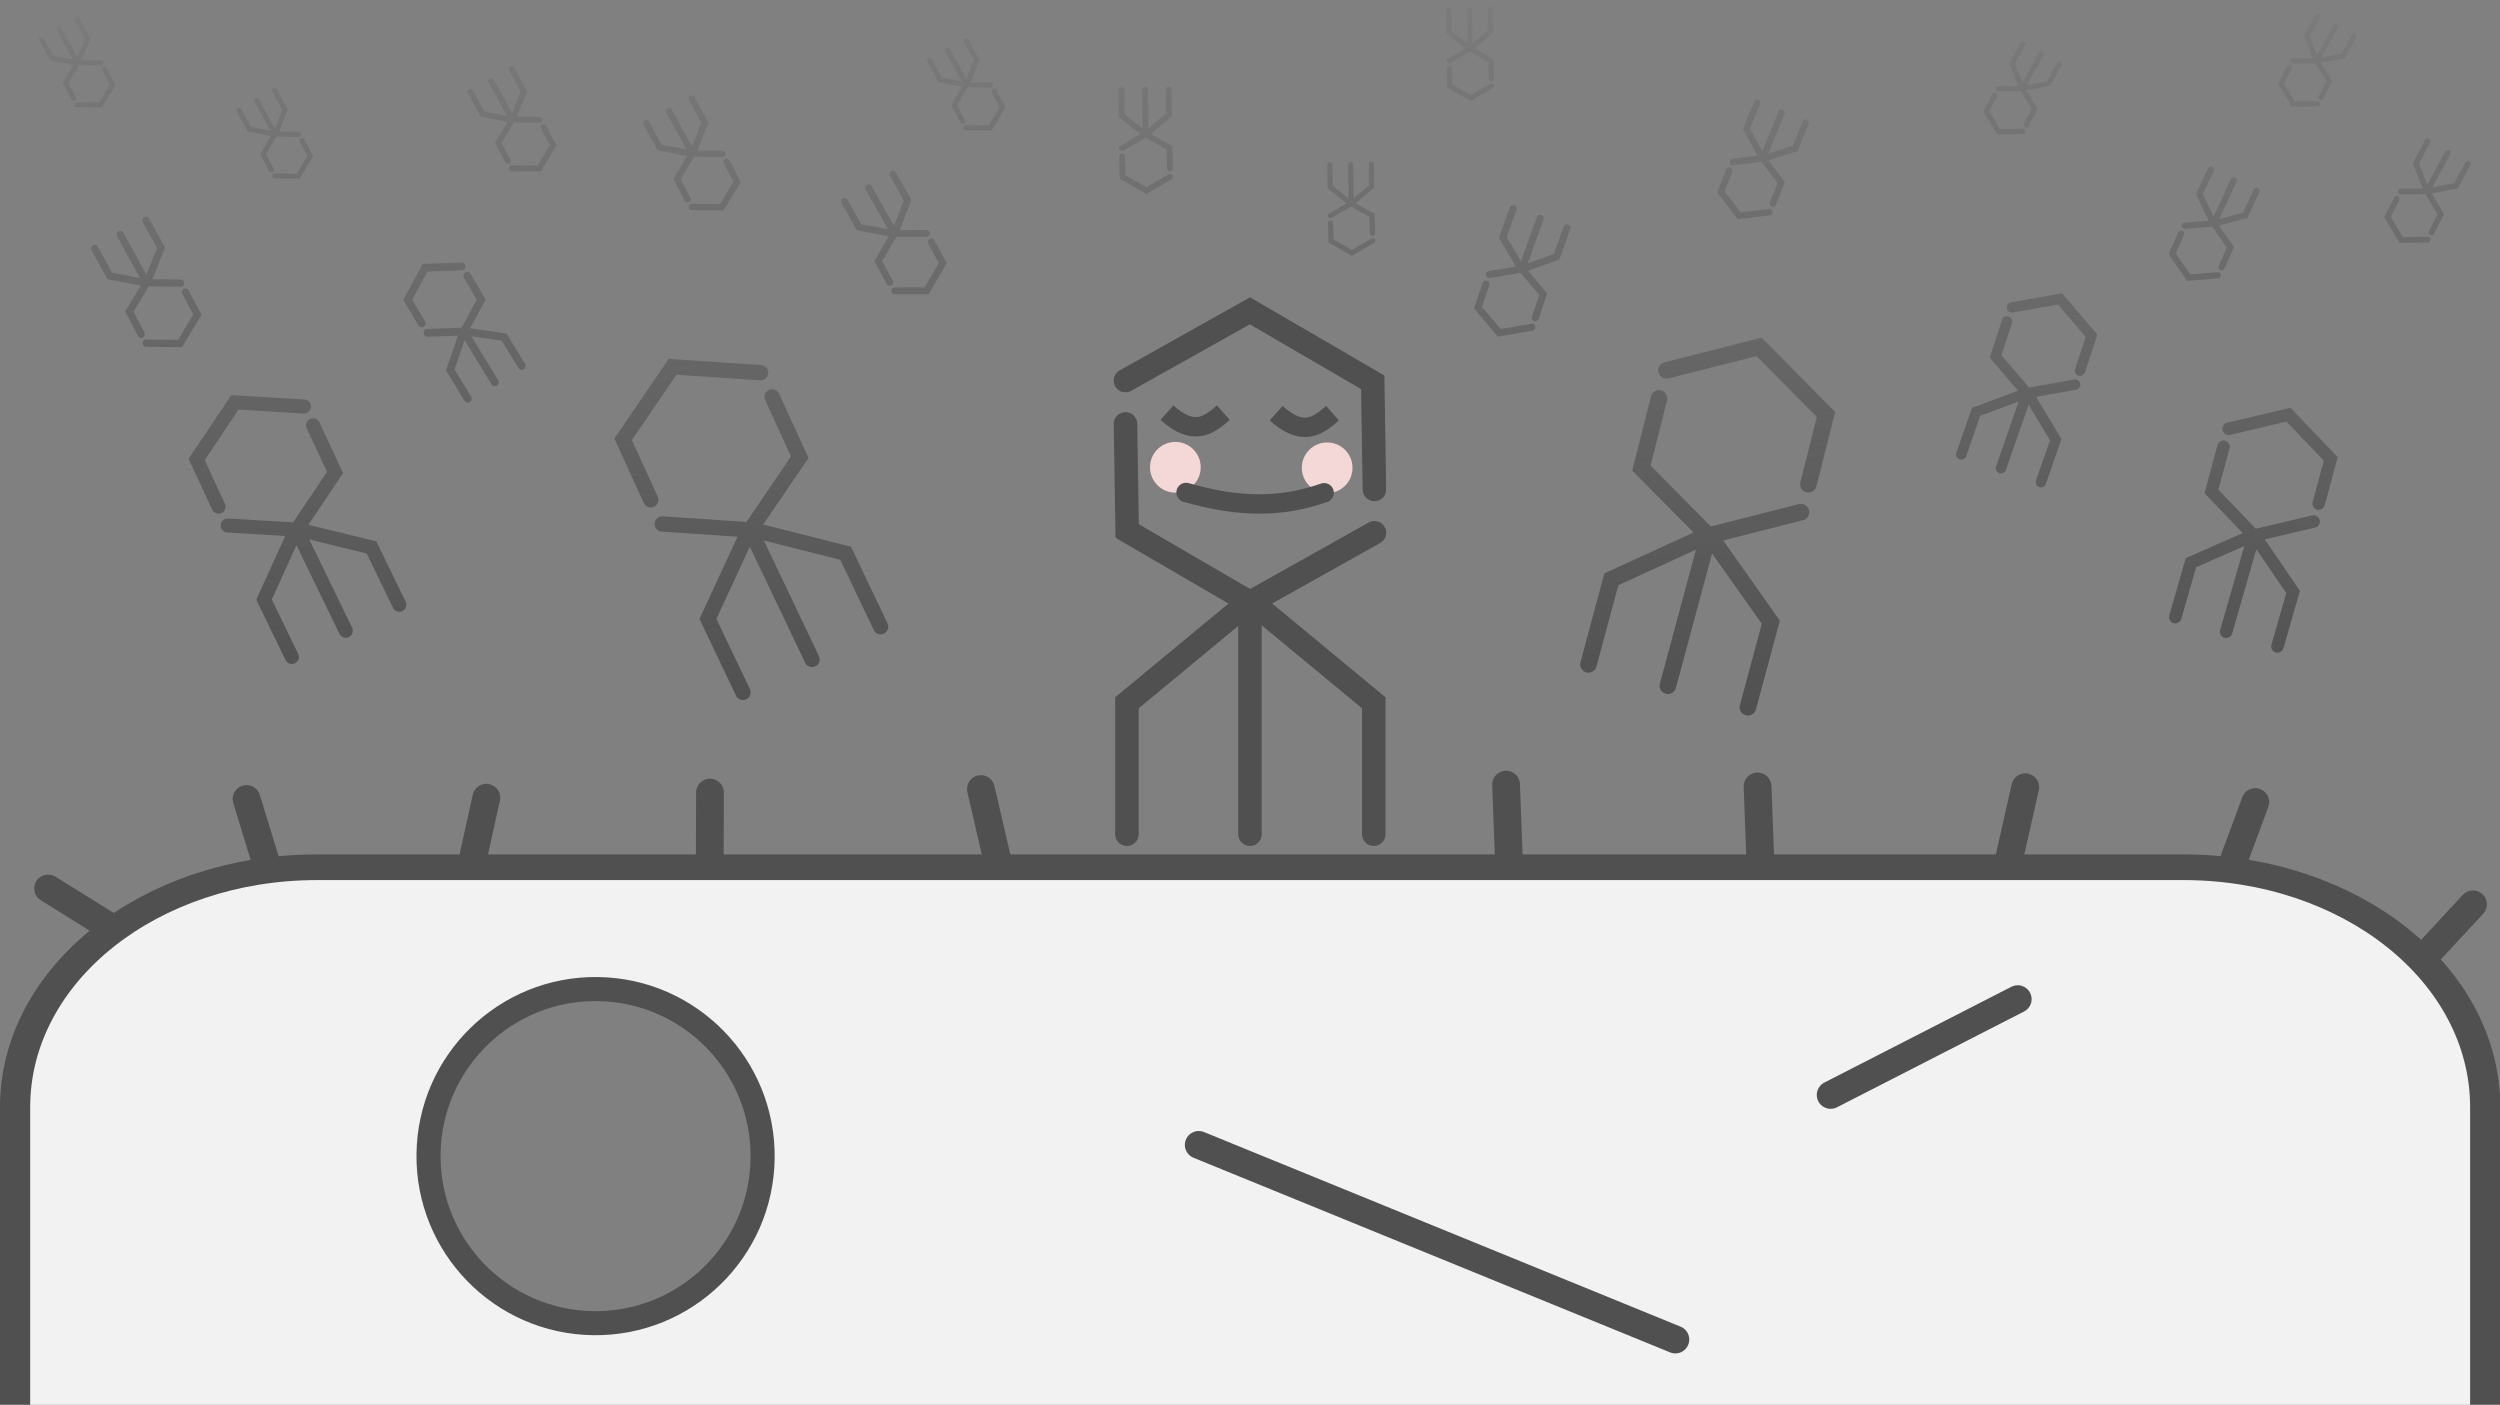
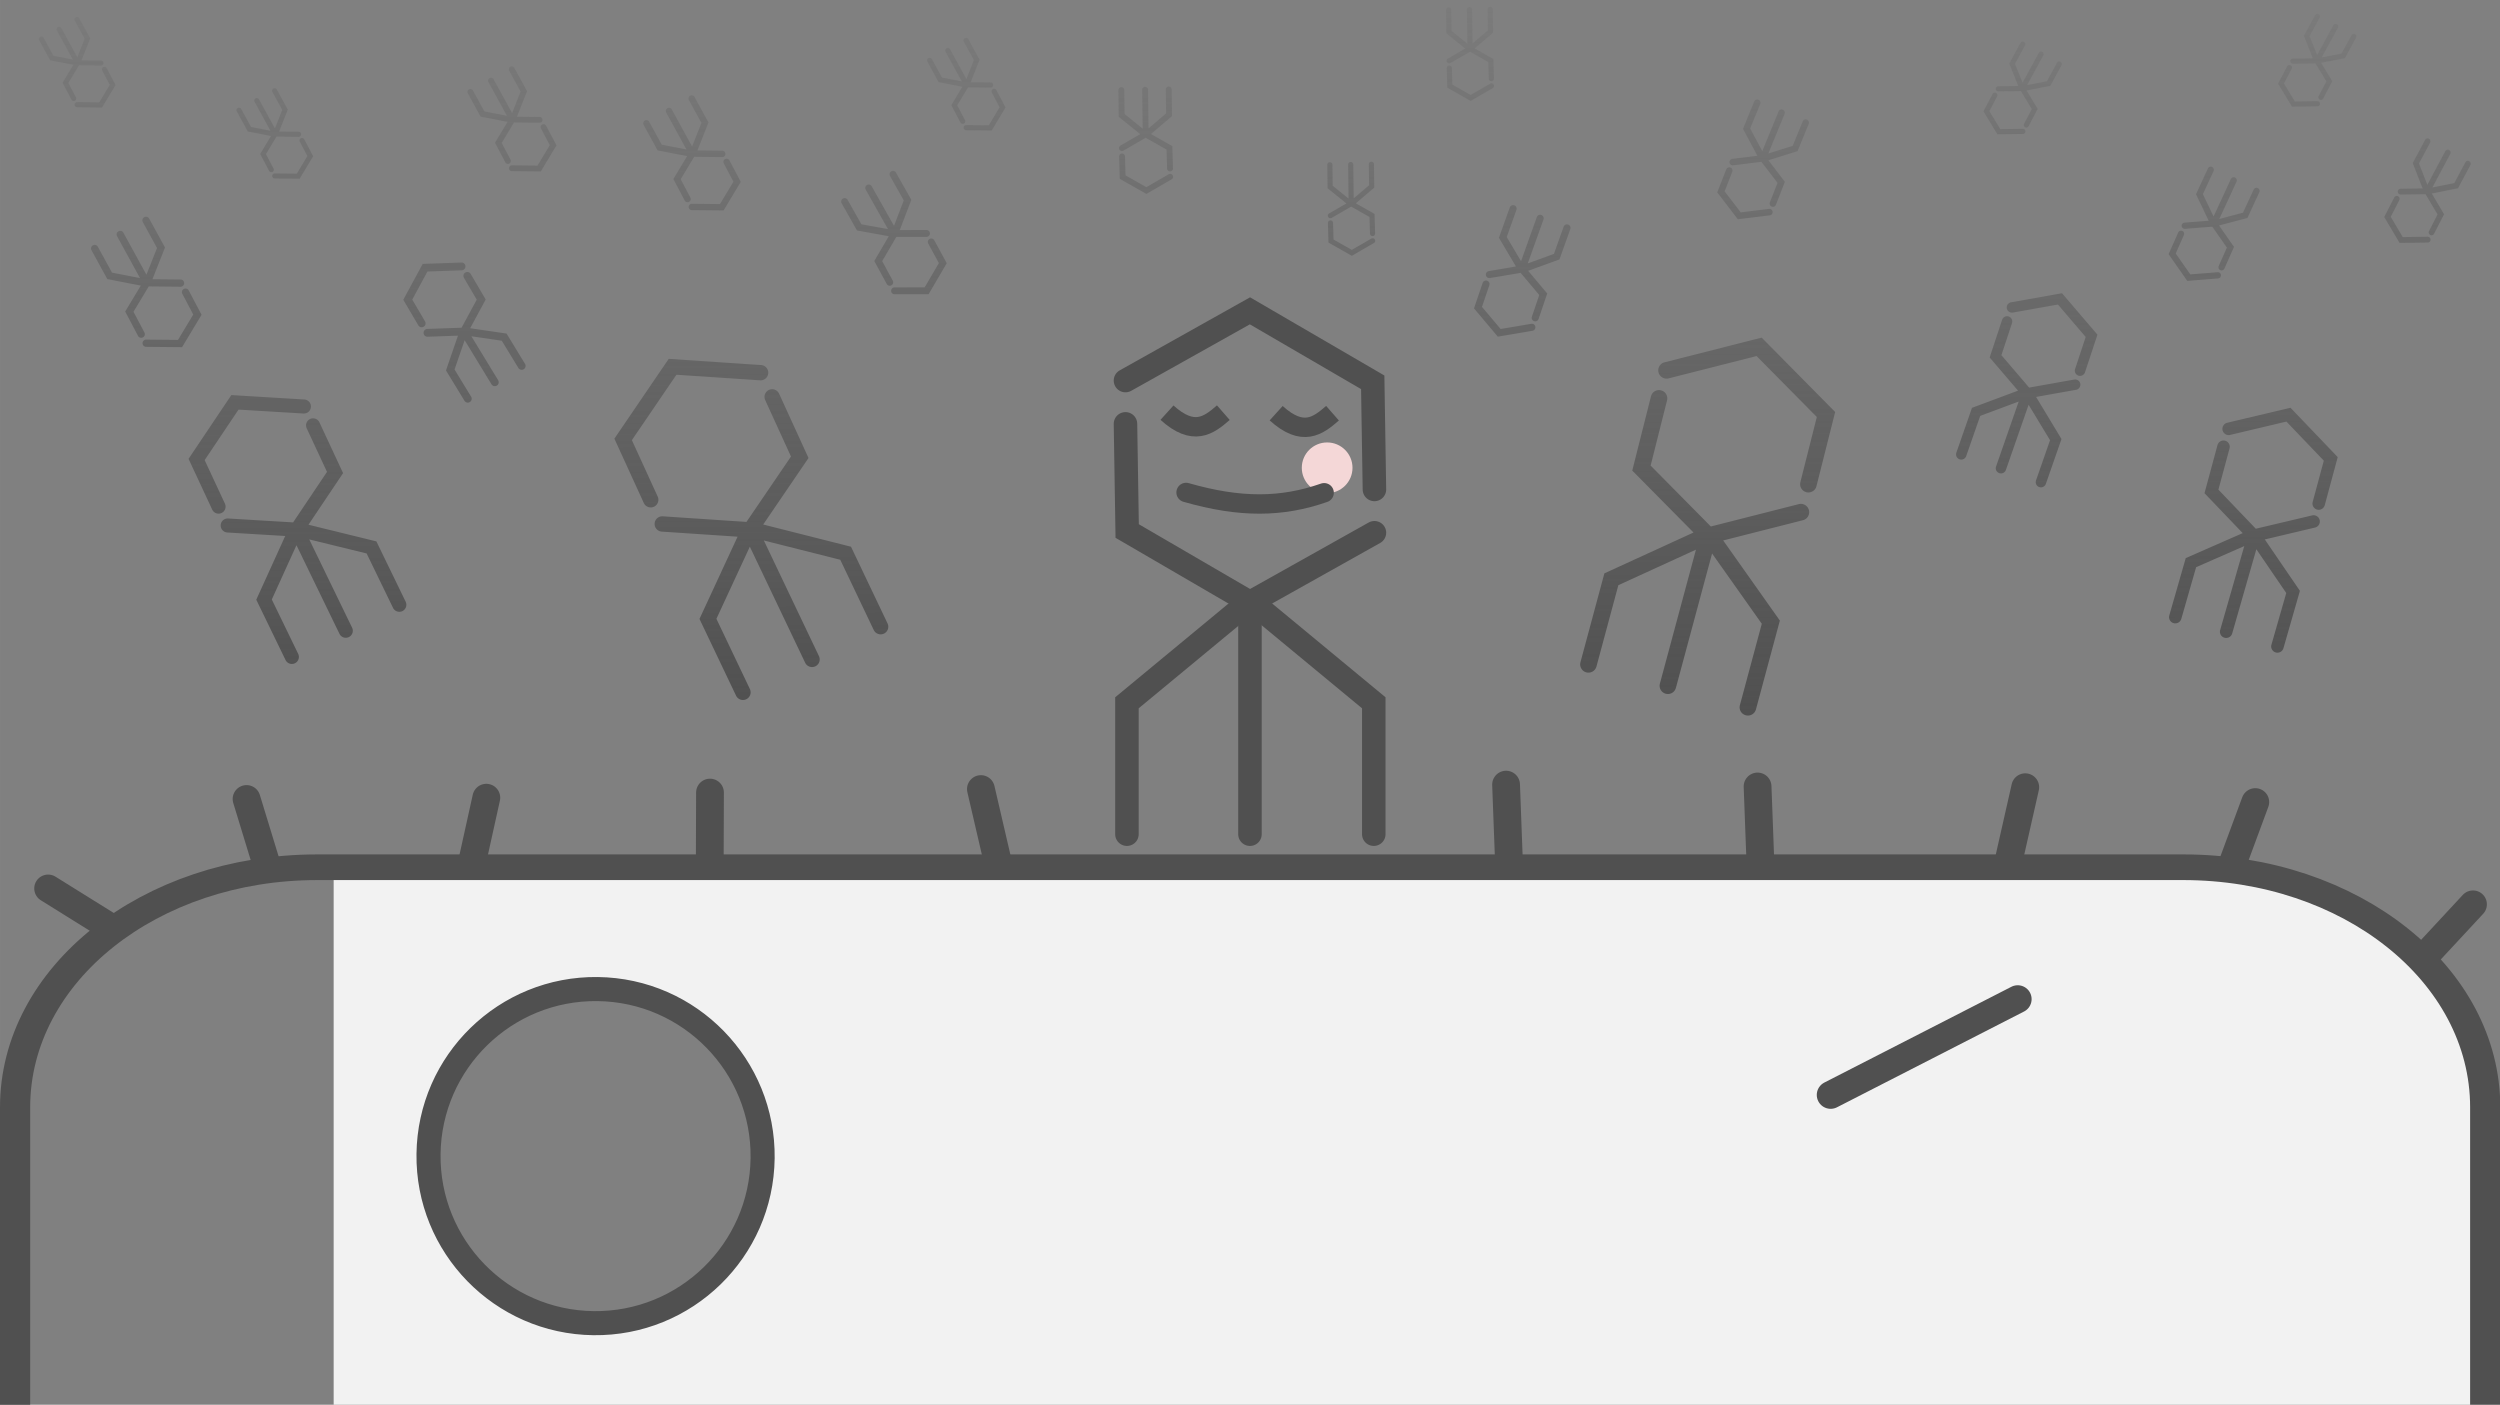
<svg xmlns="http://www.w3.org/2000/svg" xmlns:xlink="http://www.w3.org/1999/xlink" width="420" height="236" viewBox="0 0 111.125 62.442" version="1.1" id="svg5">
  <rect x="0" y="0" width="111.125" height="62.442" fill="#808080" stroke="none" />
  <style>
   #path2898 { transform-origin: center; }
   </style>
  <defs id="defs2">
    <linearGradient id="linearGradient23469">
      <stop style="stop-color:#505050;stop-opacity:1;" offset="0" id="stop23465" />
      <stop style="stop-color:#505050;stop-opacity:0.099" offset="1" id="stop23467" />
    </linearGradient>
    <linearGradient id="linearGradient2640">
      <stop style="stop-color:#151b23;stop-opacity:0.9" offset="0" id="stop2636" />
      <stop style="stop-color:#151b23;stop-opacity:0" offset="1" id="stop2638" />
    </linearGradient>
    <clipPath clipPathUnits="userSpaceOnUse" id="clipPath25958">
      <rect style="fill:#000000;fill-opacity:1;stroke:none;stroke-width:1.764;stroke-linecap:round;stroke-linejoin:round;stroke-miterlimit:4;stroke-dasharray:none;stroke-opacity:1" id="rect25960" width="111.125" height="29.573" x="0" y="32.869" rx="0" ry="0" />
    </clipPath>
    <linearGradient xlink:href="#linearGradient2640" id="linearGradient2642" x1="51.973" y1="-53.443" x2="51.973" y2="-15.986" gradientUnits="userSpaceOnUse" gradientTransform="matrix(0.934,0,0,0.844,5.901,45.433)" />
    <clipPath clipPathUnits="userSpaceOnUse" id="clipPath1431">
      <ellipse style="display:none;fill:#151b23;fill-opacity:1;stroke:none;stroke-width:1.07;stroke-linecap:round;stroke-miterlimit:4;stroke-dasharray:none;stroke-opacity:1" id="circle1433" cx="40.585" cy="49.245" transform="matrix(1,0.015,-0.011,1,0,0)" rx="7.398" ry="8.699" />
    </clipPath>
    <clipPath clipPathUnits="userSpaceOnUse" id="clipPath2307">
      <ellipse style="display:none;fill:#ff2a2a;fill-opacity:1;stroke:none;stroke-width:1.07;stroke-linecap:round;stroke-miterlimit:4;stroke-dasharray:none;stroke-opacity:1" id="circle2309" cx="28.291" cy="49.303" transform="matrix(1,0.015,-0.011,1,0,0)" rx="7.138" ry="8.393" d="m 35.43,49.303 a 7.138,8.393 0 0 1 -7.138,8.393 7.138,8.393 0 0 1 -7.138,-8.393 7.138,8.393 0 0 1 7.138,-8.393 7.138,8.393 0 0 1 7.138,8.393 z" />
    </clipPath>
    <clipPath clipPathUnits="userSpaceOnUse" id="clipath_lpe_path-effect2639">
      <ellipse style="display:block;fill:#ff2a2a;fill-opacity:1;stroke:none;stroke-width:1.07;stroke-linecap:round;stroke-miterlimit:4;stroke-dasharray:none;stroke-opacity:1" id="ellipse2641" cx="28.291" cy="49.303" transform="matrix(1,0.015,-0.011,1,0,0)" rx="7.138" ry="8.393" />
    </clipPath>
    <linearGradient xlink:href="#linearGradient23469" id="linearGradient23471" x1="-145.819" y1="-40.597" x2="317.716" y2="-40.597" gradientUnits="userSpaceOnUse" />
    <linearGradient xlink:href="#linearGradient23469" id="linearGradient23492" gradientUnits="userSpaceOnUse" x1="86.617" y1="-107.287" x2="85.074" y2="26.894" />
  </defs>
  <g id="g2994" transform="matrix(0.894,0.242,-0.242,0.894,40.389,-3.65)" style="stroke:#b4c1cf;fill:none" />
  <g id="g3318" transform="matrix(0.447,0.156,-0.156,0.447,73.005,2.192)" style="stroke:#b4c1cf;stroke-width:0.978;fill:none" />
  <g id="g4461" transform="matrix(0.573,0.165,-0.165,0.573,77.599,5.8)" style="stroke:#b4c1cf;stroke-width:0.932;fill:none">
    <g id="g24076" />
  </g>
  <g id="g6259" transform="matrix(-0.226,-0.126,0.123,-0.231,115.704,18.476)" style="fill:none;stroke:#b4c1cf;stroke-width:0.978" />
  <g id="g40963" transform="matrix(-0.302,-0.108,0.108,-0.302,79.153,22.422)" style="fill:none;stroke:#b4c1cf;stroke-width:0.978" />
  <g id="g24542" transform="matrix(-0.205,-0.112,0.112,-0.205,110.077,11.548)" style="fill:none;stroke:#b4c1cf;stroke-width:0.978" />
  <g id="g6271" transform="matrix(-0.256,-0.119,0.119,-0.256,107.676,20.056)" style="fill:none;stroke:#b4c1cf;stroke-width:0.978" />
  <g id="g6309" transform="matrix(-0.205,-0.112,0.112,-0.205,96.978,12.76)" style="fill:none;stroke:#b4c1cf;stroke-width:0.978" />
  <g id="g6321" transform="matrix(-0.266,0.003,-0.003,-0.266,62.886,10.751)" style="fill:none;stroke:#b4c1cf;stroke-width:0.978" />
  <g id="g6473" transform="matrix(-0.233,0.003,-0.003,-0.233,70.538,13.246)" style="fill:none;stroke:#b4c1cf;stroke-width:0.978" />
  <g id="g41055" transform="matrix(-0.272,-0.112,0.112,-0.272,88.452,17.111)" style="fill:none;stroke:#b4c1cf;stroke-width:0.978" />
  <g id="g4509" transform="matrix(-0.603,0.292,0.292,0.603,34.73,-0.822)" style="stroke:#b4c1cf;stroke-width:0.932" />
  <g id="g24554" transform="matrix(0.2,-0.109,-0.109,-0.2,-3.478,11.298)" style="stroke:#b4c1cf;stroke-width:0.978" />
  <g id="g6131" transform="matrix(0.288,-0.157,-0.157,-0.288,-3.471,24.882)" style="stroke:#b4c1cf;stroke-width:0.978" />
  <g id="g6143" transform="matrix(0.232,-0.127,-0.127,-0.232,14.736,15.233)" style="stroke:#b4c1cf;stroke-width:0.978" />
  <g id="g6155" transform="matrix(0.271,-0.153,-0.153,-0.271,30.429,22.209)" style="stroke:#b4c1cf;stroke-width:0.978" />
  <g id="g6333" transform="matrix(-0.773,0.367,0.367,0.773,61.087,-7.31)" style="stroke:#b4c1cf" />
  <g id="g6437" transform="matrix(-0.303,0.184,0.184,0.303,30.729,0.81)" style="stroke:#b4c1cf;stroke-width:0.978" />
  <g id="g17295" transform="matrix(0.254,-0.139,-0.139,-0.254,21.966,17.717)" style="fill:none;stroke:#b4c1cf;stroke-width:0.978" />
  <g id="g40871" transform="matrix(0.205,-0.112,-0.112,-0.205,35.885,12.529)" style="fill:none;stroke:#b4c1cf;stroke-width:0.978" />
  <g id="g2202" transform="matrix(0.2,-0.109,-0.109,-0.2,5.303,14.475)" style="stroke:#b4c1cf;stroke-width:0.978" />
  <g id="g934">
-     <path id="path4065" style="fill:#f2f2f2;fill-opacity:1;stroke:none;stroke-width:2.302;stroke-linecap:round;stroke-linejoin:round;stroke-opacity:1" d="M 14.831,38.592 C 6.614,38.592 0,44.325 0,51.445 V 62.442 H 111.125 V 51.445 c 0,-7.121 -6.614,-12.853 -14.831,-12.853 z m 11.688,5.298 a 7.426,7.426 0 0 1 0.431,0.018 7.426,7.426 0 0 1 0.43,0.043 7.426,7.426 0 0 1 0.426,0.068 7.426,7.426 0 0 1 0.422,0.092 7.426,7.426 0 0 1 0.415,0.117 7.426,7.426 0 0 1 0.408,0.141 7.426,7.426 0 0 1 0.399,0.164 7.426,7.426 0 0 1 0.389,0.188 7.426,7.426 0 0 1 0.378,0.21 7.426,7.426 0 0 1 0.365,0.232 7.426,7.426 0 0 1 0.351,0.252 7.426,7.426 0 0 1 0.335,0.272 7.426,7.426 0 0 1 0.319,0.291 7.426,7.426 0 0 1 0.302,0.309 7.426,7.426 0 0 1 0.283,0.327 7.426,7.426 0 0 1 0.264,0.342 7.426,7.426 0 0 1 0.243,0.357 7.426,7.426 0 0 1 0.222,0.371 7.426,7.426 0 0 1 0.201,0.382 7.426,7.426 0 0 1 0.177,0.394 7.426,7.426 0 0 1 0.155,0.404 7.426,7.426 0 0 1 0.131,0.412 7.426,7.426 0 0 1 0.106,0.419 7.426,7.426 0 0 1 0.082,0.424 7.426,7.426 0 0 1 0.057,0.428 7.426,7.426 0 0 1 0.033,0.431 7.426,7.426 0 0 1 0.007,0.432 7.426,7.426 0 0 1 -0.129,1.288 7.426,7.426 0 0 1 -0.351,1.246 7.426,7.426 0 0 1 -0.562,1.166 7.426,7.426 0 0 1 -0.756,1.051 7.426,7.426 0 0 1 -0.927,0.904 7.426,7.426 0 0 1 -1.07,0.729 7.426,7.426 0 0 1 -1.18,0.532 7.426,7.426 0 0 1 -1.254,0.319 7.426,7.426 0 0 1 -1.291,0.097 7.426,7.426 0 0 1 -1.288,-0.129 7.426,7.426 0 0 1 -1.246,-0.351 7.426,7.426 0 0 1 -1.166,-0.562 7.426,7.426 0 0 1 -1.051,-0.756 7.426,7.426 0 0 1 -0.903,-0.927 7.426,7.426 0 0 1 -0.729,-1.07 7.426,7.426 0 0 1 -0.532,-1.18 7.426,7.426 0 0 1 -0.319,-1.255 7.426,7.426 0 0 1 -0.096,-1.291 7.426,7.426 0 0 1 0.129,-1.288 7.426,7.426 0 0 1 0.351,-1.246 7.426,7.426 0 0 1 0.562,-1.166 7.426,7.426 0 0 1 0.756,-1.051 7.426,7.426 0 0 1 0.927,-0.904 7.426,7.426 0 0 1 1.07,-0.729 7.426,7.426 0 0 1 1.18,-0.532 7.426,7.426 0 0 1 1.254,-0.319 7.426,7.426 0 0 1 1.291,-0.097 z" />
+     <path id="path4065" style="fill:#f2f2f2;fill-opacity:1;stroke:none;stroke-width:2.302;stroke-linecap:round;stroke-linejoin:round;stroke-opacity:1" d="M 14.831,38.592 V 62.442 H 111.125 V 51.445 c 0,-7.121 -6.614,-12.853 -14.831,-12.853 z m 11.688,5.298 a 7.426,7.426 0 0 1 0.431,0.018 7.426,7.426 0 0 1 0.43,0.043 7.426,7.426 0 0 1 0.426,0.068 7.426,7.426 0 0 1 0.422,0.092 7.426,7.426 0 0 1 0.415,0.117 7.426,7.426 0 0 1 0.408,0.141 7.426,7.426 0 0 1 0.399,0.164 7.426,7.426 0 0 1 0.389,0.188 7.426,7.426 0 0 1 0.378,0.21 7.426,7.426 0 0 1 0.365,0.232 7.426,7.426 0 0 1 0.351,0.252 7.426,7.426 0 0 1 0.335,0.272 7.426,7.426 0 0 1 0.319,0.291 7.426,7.426 0 0 1 0.302,0.309 7.426,7.426 0 0 1 0.283,0.327 7.426,7.426 0 0 1 0.264,0.342 7.426,7.426 0 0 1 0.243,0.357 7.426,7.426 0 0 1 0.222,0.371 7.426,7.426 0 0 1 0.201,0.382 7.426,7.426 0 0 1 0.177,0.394 7.426,7.426 0 0 1 0.155,0.404 7.426,7.426 0 0 1 0.131,0.412 7.426,7.426 0 0 1 0.106,0.419 7.426,7.426 0 0 1 0.082,0.424 7.426,7.426 0 0 1 0.057,0.428 7.426,7.426 0 0 1 0.033,0.431 7.426,7.426 0 0 1 0.007,0.432 7.426,7.426 0 0 1 -0.129,1.288 7.426,7.426 0 0 1 -0.351,1.246 7.426,7.426 0 0 1 -0.562,1.166 7.426,7.426 0 0 1 -0.756,1.051 7.426,7.426 0 0 1 -0.927,0.904 7.426,7.426 0 0 1 -1.07,0.729 7.426,7.426 0 0 1 -1.18,0.532 7.426,7.426 0 0 1 -1.254,0.319 7.426,7.426 0 0 1 -1.291,0.097 7.426,7.426 0 0 1 -1.288,-0.129 7.426,7.426 0 0 1 -1.246,-0.351 7.426,7.426 0 0 1 -1.166,-0.562 7.426,7.426 0 0 1 -1.051,-0.756 7.426,7.426 0 0 1 -0.903,-0.927 7.426,7.426 0 0 1 -0.729,-1.07 7.426,7.426 0 0 1 -0.532,-1.18 7.426,7.426 0 0 1 -0.319,-1.255 7.426,7.426 0 0 1 -0.096,-1.291 7.426,7.426 0 0 1 0.129,-1.288 7.426,7.426 0 0 1 0.351,-1.246 7.426,7.426 0 0 1 0.562,-1.166 7.426,7.426 0 0 1 0.756,-1.051 7.426,7.426 0 0 1 0.927,-0.904 7.426,7.426 0 0 1 1.07,-0.729 7.426,7.426 0 0 1 1.18,-0.532 7.426,7.426 0 0 1 1.254,-0.319 7.426,7.426 0 0 1 1.291,-0.097 z" />
    <path style="fill:none;stroke:#505050;stroke-width:1.235;stroke-linecap:round;stroke-linejoin:miter;stroke-miterlimit:4;stroke-dasharray:none;stroke-opacity:1" d="m 10.959,35.515 0.836,2.737" id="path4286" />
    <circle style="fill:none;fill-opacity:1;stroke:#505050;stroke-width:1.07;stroke-linecap:round;stroke-miterlimit:4;stroke-dasharray:none;stroke-opacity:1" id="circle6645" cx="27.122" cy="51.05" transform="rotate(0.726)" r="7.426" />
-     <path style="fill:none;stroke:#505050;stroke-width:1.235;stroke-linecap:round;stroke-linejoin:miter;stroke-miterlimit:4;stroke-dasharray:none;stroke-opacity:1" d="m 53.284,50.891 21.186,8.651" id="path11306" />
    <path style="fill:none;stroke:#505050;stroke-width:1.235;stroke-linecap:round;stroke-linejoin:miter;stroke-miterlimit:4;stroke-dasharray:none;stroke-opacity:1" d="m 81.373,48.67 8.315,-4.258" id="path11421" />
    <path style="fill:none;stroke:#505050;stroke-width:1.235;stroke-linecap:round;stroke-linejoin:miter;stroke-miterlimit:4;stroke-dasharray:none;stroke-opacity:1" d="m 21.617,35.458 -0.618,2.795" id="path13845" />
    <path style="fill:none;stroke:#505050;stroke-width:1.235;stroke-linecap:round;stroke-linejoin:miter;stroke-miterlimit:4;stroke-dasharray:none;stroke-opacity:1" d="m 2.139,39.492 2.742,1.708" id="path13847" />
    <path style="fill:none;stroke:#505050;stroke-width:1.235;stroke-linecap:round;stroke-linejoin:miter;stroke-miterlimit:4;stroke-dasharray:none;stroke-opacity:1" d="m 31.559,35.23 -0.01,3.023" id="path13849" />
    <path style="fill:none;stroke:#505050;stroke-width:1.235;stroke-linecap:round;stroke-linejoin:miter;stroke-miterlimit:4;stroke-dasharray:none;stroke-opacity:1" d="m 43.601,35.074 0.738,3.179" id="path13851" />
    <path style="fill:none;stroke:#505050;stroke-width:1.235;stroke-linecap:round;stroke-linejoin:miter;stroke-miterlimit:4;stroke-dasharray:none;stroke-opacity:1" d="m 66.945,34.877 0.123,3.296" id="path13853" />
    <path style="fill:none;stroke:#505050;stroke-width:1.235;stroke-linecap:round;stroke-linejoin:miter;stroke-miterlimit:4;stroke-dasharray:none;stroke-opacity:1" d="m 78.124,34.959 0.123,3.294" id="path13855" />
    <path style="fill:none;stroke:#505050;stroke-width:1.235;stroke-linecap:round;stroke-linejoin:miter;stroke-miterlimit:4;stroke-dasharray:none;stroke-opacity:1" d="m 100.248,35.652 -1.01,2.73" id="path13857" />
    <path style="fill:none;stroke:#505050;stroke-width:1.235;stroke-linecap:round;stroke-linejoin:miter;stroke-miterlimit:4;stroke-dasharray:none;stroke-opacity:1" d="m 90.023,34.992 -0.738,3.261" id="path13859" />
    <path style="fill:none;stroke:#505050;stroke-width:1.235;stroke-linecap:round;stroke-linejoin:miter;stroke-miterlimit:4;stroke-dasharray:none;stroke-opacity:1" d="m 109.925,40.198 -2.025,2.182" id="path13861" />
    <g id="g2900" transform="matrix(-0.233,0.003,-0.003,-0.233,75.829,6.367)" style="fill:url(#linearGradient23471);stroke:none;stroke-width:0.978;fill-opacity:1">
      <path id="path2898" style="color:#000000;fill:url(#linearGradient23492);stroke:none;stroke-linecap:round;-inkscape-stroke:none;fill-opacity:1" d="m 44.801,18.084 a 0.489,0.489 0 0 0 -0.359,0.109 l -4.111,3.41 V 26.062 a 0.489,0.489 0 0 0 0.488,0.49 0.489,0.489 0 0 0 0.49,-0.49 v -4 l 3.758,-3.115 a 0.489,0.489 0 0 0 0.064,-0.689 0.489,0.489 0 0 0 -0.33,-0.174 z m 0.322,0.109 a 0.489,0.489 0 0 0 -0.689,0.064 0.489,0.489 0 0 0 0.064,0.689 l 3.758,3.115 v 4 a 0.489,0.489 0 0 0 0.49,0.49 0.489,0.489 0 0 0 0.488,-0.49 v -4.459 z m -4.359,-5.828 a 0.489,0.489 0 0 0 -0.482,0.496 l 0.061,3.727 4.422,2.58 4.242,-2.383 a 0.489,0.489 0 0 0 0.188,-0.666 0.489,0.489 0 0 0 -0.666,-0.186 L 44.773,18.041 41.311,16.021 41.26,12.846 A 0.489,0.489 0 0 0 40.764,12.365 Z M 44.773,8.654 40.531,11.035 a 0.489,0.489 0 0 0 -0.188,0.666 0.489,0.489 0 0 0 0.666,0.188 l 3.754,-2.107 3.463,2.02 0.051,3.174 a 0.489,0.489 0 0 0 0.496,0.482 0.489,0.489 0 0 0 0.482,-0.498 l -0.059,-3.725 z m -0.004,9.691 a 0.489,0.489 0 0 0 -0.49,0.488 V 26.062 a 0.489,0.489 0 0 0 0.49,0.49 0.489,0.489 0 0 0 0.488,-0.49 V 18.834 A 0.489,0.489 0 0 0 44.77,18.346 Z M 272.628,4.836 a 0.478,0.478 0 0 1 0.36,-0.07 l 5.111,1.057 2.044,3.847 a 0.478,0.478 0 0 1 -0.197,0.647 0.478,0.478 0 0 1 -0.648,-0.198 l -1.834,-3.451 -4.67,-0.965 a 0.478,0.478 0 0 1 -0.372,-0.565 0.478,0.478 0 0 1 0.205,-0.301 z m -0.228,0.242 a 0.478,0.478 0 0 1 0.624,-0.26 0.478,0.478 0 0 1 0.261,0.624 l -1.814,4.411 1.834,3.451 a 0.478,0.478 0 0 1 -0.198,0.648 0.478,0.478 0 0 1 -0.646,-0.199 l -2.044,-3.847 z m 1.089,-7.027 a 0.478,0.478 0 0 1 0.644,0.207 l 1.656,3.243 -2.632,4.253 -4.753,-0.111 a 0.478,0.478 0 0 1 -0.467,-0.489 0.478,0.478 0 0 1 0.49,-0.465 l 4.205,0.097 2.062,-3.33 -1.412,-2.763 a 0.478,0.478 0 0 1 0.208,-0.642 z m -5.161,-1.363 4.752,0.109 a 0.478,0.478 0 0 1 0.467,0.489 0.478,0.478 0 0 1 -0.489,0.467 l -4.205,-0.097 -2.062,3.33 1.411,2.762 a 0.478,0.478 0 0 1 -0.207,0.644 0.478,0.478 0 0 1 -0.645,-0.209 l -1.657,-3.24 z m 4.447,8.36 a 0.478,0.478 0 0 1 0.647,0.197 l 3.314,6.237 a 0.478,0.478 0 0 1 -0.198,0.648 0.478,0.478 0 0 1 -0.646,-0.199 L 272.577,5.693 A 0.478,0.478 0 0 1 272.775,5.048 Z m -132.168,7.479 a 0.489,0.489 0 0 1 0.369,-0.072 l 5.231,1.082 2.092,3.938 a 0.489,0.489 0 0 1 -0.201,0.662 0.489,0.489 0 0 1 -0.663,-0.203 l -1.877,-3.532 -4.78,-0.988 a 0.489,0.489 0 0 1 -0.38,-0.579 0.489,0.489 0 0 1 0.21,-0.308 z m -0.233,0.248 a 0.489,0.489 0 0 1 0.639,-0.267 0.489,0.489 0 0 1 0.267,0.639 l -1.857,4.514 1.877,3.532 a 0.489,0.489 0 0 1 -0.203,0.663 0.489,0.489 0 0 1 -0.661,-0.204 l -2.092,-3.938 z m 1.115,-7.192 a 0.489,0.489 0 0 1 0.659,0.212 l 1.695,3.319 -2.694,4.353 -4.864,-0.113 a 0.489,0.489 0 0 1 -0.478,-0.5 0.489,0.489 0 0 1 0.501,-0.476 l 4.304,0.099 2.11,-3.408 -1.445,-2.828 a 0.489,0.489 0 0 1 0.213,-0.657 z m -5.282,-1.395 4.863,0.112 a 0.489,0.489 0 0 1 0.478,0.5 0.489,0.489 0 0 1 -0.5,0.478 l -4.304,-0.099 -2.11,3.408 1.445,2.827 a 0.489,0.489 0 0 1 -0.212,0.659 0.489,0.489 0 0 1 -0.66,-0.213 l -1.696,-3.317 z m 4.551,8.556 a 0.489,0.489 0 0 1 0.662,0.201 l 3.392,6.383 a 0.489,0.489 0 0 1 -0.203,0.663 0.489,0.489 0 0 1 -0.661,-0.204 l -3.392,-6.383 a 0.489,0.489 0 0 1 0.202,-0.66 z m 52.26,-12.786 a 0.608,0.608 0 0 1 0.458,-0.09 l 6.504,1.345 2.602,4.896 a 0.608,0.608 0 0 1 -0.25,0.823 0.608,0.608 0 0 1 -0.824,-0.252 l -2.334,-4.392 -5.944,-1.228 a 0.608,0.608 0 0 1 -0.473,-0.719 0.608,0.608 0 0 1 0.261,-0.383 z m -0.29,0.308 a 0.608,0.608 0 0 1 0.795,-0.332 0.608,0.608 0 0 1 0.332,0.795 l -2.308,5.613 2.334,4.392 a 0.608,0.608 0 0 1 -0.252,0.824 0.608,0.608 0 0 1 -0.822,-0.253 l -2.602,-4.896 z m 1.386,-8.943 a 0.608,0.608 0 0 1 0.819,0.263 l 2.108,4.127 -3.35,5.413 -6.048,-0.141 a 0.608,0.608 0 0 1 -0.594,-0.622 0.608,0.608 0 0 1 0.623,-0.592 l 5.351,0.124 2.624,-4.238 -1.797,-3.517 a 0.608,0.608 0 0 1 0.264,-0.817 z m -6.568,-1.735 6.047,0.139 a 0.608,0.608 0 0 1 0.594,0.622 0.608,0.608 0 0 1 -0.622,0.594 l -5.351,-0.124 -2.624,4.238 1.796,3.514 a 0.608,0.608 0 0 1 -0.263,0.819 0.608,0.608 0 0 1 -0.82,-0.265 L 184.193,-4.998 Z m 5.659,10.639 a 0.608,0.608 0 0 1 0.823,0.25 l 4.218,7.937 a 0.608,0.608 0 0 1 -0.252,0.824 0.608,0.608 0 0 1 -0.822,-0.253 l -4.218,-7.937 a 0.608,0.608 0 0 1 0.251,-0.821 z M 237.807,-32.211 a 0.743,0.743 0 0 1 -0.554,0.135 l -8.011,-1.279 -3.448,-5.829 a 0.743,0.743 0 0 1 0.259,-1.018 0.743,0.743 0 0 1 1.02,0.262 l 3.093,5.229 7.321,1.167 a 0.743,0.743 0 0 1 0.617,0.851 0.743,0.743 0 0 1 -0.297,0.482 z m 0.337,-0.392 a 0.743,0.743 0 0 1 -0.951,0.449 0.743,0.743 0 0 1 -0.449,-0.951 l 2.504,-6.978 -3.093,-5.229 a 0.743,0.743 0 0 1 0.262,-1.02 0.743,0.743 0 0 1 1.017,0.263 l 3.448,5.829 z m -1.192,10.989 a 0.743,0.743 0 0 1 -1.014,-0.276 l -2.802,-4.918 3.786,-6.792 7.388,-0.165 a 0.743,0.743 0 0 1 0.76,0.726 0.743,0.743 0 0 1 -0.727,0.758 l -6.537,0.148 -2.965,5.318 2.389,4.191 a 0.743,0.743 0 0 1 -0.277,1.012 z m 8.111,1.751 -7.386,0.168 a 0.743,0.743 0 0 1 -0.76,-0.726 0.743,0.743 0 0 1 0.726,-0.76 l 6.537,-0.148 2.965,-5.318 -2.388,-4.188 a 0.743,0.743 0 0 1 0.276,-1.014 0.743,0.743 0 0 1 1.016,0.278 l 2.803,4.914 z m -7.498,-12.666 a 0.743,0.743 0 0 1 -1.018,-0.259 l -5.589,-9.449 a 0.743,0.743 0 0 1 0.262,-1.02 0.743,0.743 0 0 1 1.017,0.263 l 5.589,9.449 a 0.743,0.743 0 0 1 -0.261,1.016 z m -53.599,-37.467 a 1.46,1.46 0 0 1 -1.108,0.148 l -18.792,-5.011 -6.785,-14.721 a 1.46,1.46 0 0 1 0.709,-1.937 1.46,1.46 0 0 1 1.94,0.716 l 6.212,13.477 17.466,4.651 a 1.46,1.46 0 0 1 1.037,1.788 1.46,1.46 0 0 1 -0.679,0.889 z m -0.059,0.027 a 1.46,1.46 0 0 1 -1.118,-0.061 1.46,1.46 0 0 1 -0.686,-1.95 l 7.809,-16.301 -6.212,-13.477 a 1.46,1.46 0 0 1 0.716,-1.94 1.46,1.46 0 0 1 1.94,0.716 l 6.785,14.721 -8.403,17.546 a 1.46,1.46 0 0 1 -0.832,0.747 z m -4.583,25.218 a 1.46,1.46 0 0 1 -1.923,-0.748 l -5.45,-12.337 10.564,-15.084 17.604,1.406 a 1.46,1.46 0 0 1 1.342,1.576 1.46,1.46 0 0 1 -1.569,1.339 l -15.95,-1.276 -8.653,12.364 4.782,10.837 a 1.46,1.46 0 0 1 -0.748,1.923 z m 19.044,6.173 -17.607,-1.412 a 1.46,1.46 0 0 1 -1.339,-1.569 1.46,1.46 0 0 1 1.569,-1.339 l 15.947,1.27 8.659,-12.367 -4.785,-10.827 a 1.46,1.46 0 0 1 0.745,-1.93 1.46,1.46 0 0 1 1.923,0.748 l 5.45,12.337 z m -14.876,-32.258 a 1.46,1.46 0 0 1 -1.94,-0.716 l -11.107,-24.096 a 1.46,1.46 0 0 1 0.716,-1.94 1.46,1.46 0 0 1 1.934,0.719 l 11.107,24.096 a 1.46,1.46 0 0 1 -0.709,1.937 z m -28.843,55.026 a 0.654,0.654 0 0 1 0.491,-0.102 l 7.005,1.362 2.859,5.227 a 0.654,0.654 0 0 1 -0.258,0.888 0.654,0.654 0 0 1 -0.889,-0.26 l -2.564,-4.689 -6.402,-1.243 a 0.654,0.654 0 0 1 -0.518,-0.767 0.654,0.654 0 0 1 0.275,-0.415 z m -0.308,0.335 a 0.654,0.654 0 0 1 0.849,-0.366 0.654,0.654 0 0 1 0.366,0.849 l -2.408,6.061 2.564,4.689 a 0.654,0.654 0 0 1 -0.26,0.889 0.654,0.654 0 0 1 -0.887,-0.262 l -2.859,-5.227 z m 1.374,-9.626 a 0.654,0.654 0 0 1 0.884,0.272 l 2.318,4.407 -3.529,5.859 -6.5,-0.073 a 0.654,0.654 0 0 1 -0.647,-0.66 0.654,0.654 0 0 1 0.662,-0.644 l 5.751,0.064 2.764,-4.587 -1.976,-3.755 a 0.654,0.654 0 0 1 0.273,-0.881 z m -7.079,-1.779 6.499,0.071 a 0.654,0.654 0 0 1 0.647,0.66 0.654,0.654 0 0 1 -0.66,0.647 l -5.751,-0.064 -2.764,4.587 1.975,3.753 a 0.654,0.654 0 0 1 -0.272,0.884 0.654,0.654 0 0 1 -0.885,-0.275 l -2.319,-4.404 z m 6.218,11.358 a 0.654,0.654 0 0 1 0.888,0.258 l 4.634,8.473 a 0.654,0.654 0 0 1 -0.26,0.889 0.654,0.654 0 0 1 -0.887,-0.262 l -4.634,-8.473 a 0.654,0.654 0 0 1 0.259,-0.885 z m 72.45,22.465 a 0.555,0.555 0 0 1 0.418,-0.082 l 5.934,1.227 2.374,4.467 a 0.555,0.555 0 0 1 -0.228,0.751 0.555,0.555 0 0 1 -0.752,-0.23 l -2.129,-4.007 -5.422,-1.12 a 0.555,0.555 0 0 1 -0.432,-0.656 0.555,0.555 0 0 1 0.238,-0.35 z m -0.265,0.281 a 0.555,0.555 0 0 1 0.725,-0.302 0.555,0.555 0 0 1 0.302,0.725 l -2.106,5.121 2.129,4.007 a 0.555,0.555 0 0 1 -0.23,0.752 0.555,0.555 0 0 1 -0.75,-0.231 l -2.374,-4.467 z m 1.264,-8.159 a 0.555,0.555 0 0 1 0.747,0.24 l 1.923,3.765 -3.056,4.938 -5.518,-0.129 a 0.555,0.555 0 0 1 -0.542,-0.567 0.555,0.555 0 0 1 0.568,-0.54 l 4.882,0.113 2.394,-3.866 -1.64,-3.208 a 0.555,0.555 0 0 1 0.241,-0.745 z m -5.992,-1.583 5.517,0.127 a 0.555,0.555 0 0 1 0.542,0.567 0.555,0.555 0 0 1 -0.567,0.542 l -4.882,-0.113 -2.394,3.866 1.639,3.206 a 0.555,0.555 0 0 1 -0.24,0.747 0.555,0.555 0 0 1 -0.748,-0.242 l -1.924,-3.762 z m 5.163,9.706 a 0.555,0.555 0 0 1 0.751,0.228 l 3.848,7.241 a 0.555,0.555 0 0 1 -0.23,0.752 0.555,0.555 0 0 1 -0.75,-0.231 l -3.848,-7.241 a 0.555,0.555 0 0 1 0.229,-0.749 z M 297.368,-23.41 a 0.689,0.689 0 0 1 0.519,-0.102 l 7.369,1.524 2.948,5.547 a 0.689,0.689 0 0 1 -0.283,0.933 0.689,0.689 0 0 1 -0.934,-0.286 l -2.644,-4.976 -6.734,-1.391 a 0.689,0.689 0 0 1 -0.536,-0.815 0.689,0.689 0 0 1 0.296,-0.434 z m -0.329,0.349 a 0.689,0.689 0 0 1 0.9,-0.376 0.689,0.689 0 0 1 0.376,0.9 l -2.615,6.36 2.644,4.976 a 0.689,0.689 0 0 1 -0.286,0.934 0.689,0.689 0 0 1 -0.932,-0.287 l -2.948,-5.547 z m 1.57,-10.132 a 0.689,0.689 0 0 1 0.928,0.298 l 2.388,4.676 -3.795,6.133 -6.853,-0.16 a 0.689,0.689 0 0 1 -0.674,-0.705 0.689,0.689 0 0 1 0.706,-0.671 l 6.063,0.14 2.973,-4.802 -2.036,-3.984 a 0.689,0.689 0 0 1 0.3,-0.926 z m -7.441,-1.966 6.851,0.157 a 0.689,0.689 0 0 1 0.674,0.705 0.689,0.689 0 0 1 -0.705,0.674 l -6.063,-0.14 -2.973,4.802 2.035,3.982 a 0.689,0.689 0 0 1 -0.298,0.928 0.689,0.689 0 0 1 -0.929,-0.301 l -2.389,-4.672 z m 6.412,12.054 a 0.689,0.689 0 0 1 0.933,0.283 l 4.779,8.992 a 0.689,0.689 0 0 1 -0.286,0.934 0.689,0.689 0 0 1 -0.932,-0.287 l -4.779,-8.992 a 0.689,0.689 0 0 1 0.285,-0.93 z m 12.564,42.009 a 0.478,0.478 0 0 1 0.36,-0.07 l 5.111,1.057 2.044,3.847 a 0.478,0.478 0 0 1 -0.197,0.647 0.478,0.478 0 0 1 -0.648,-0.198 l -1.834,-3.451 -4.67,-0.965 a 0.478,0.478 0 0 1 -0.372,-0.565 0.478,0.478 0 0 1 0.205,-0.301 z m -0.228,0.242 a 0.478,0.478 0 0 1 0.624,-0.26 0.478,0.478 0 0 1 0.261,0.624 l -1.814,4.411 1.834,3.451 a 0.478,0.478 0 0 1 -0.198,0.648 0.478,0.478 0 0 1 -0.646,-0.199 L 307.933,23.973 Z m 1.089,-7.027 a 0.478,0.478 0 0 1 0.644,0.207 l 1.656,3.243 -2.632,4.253 -4.753,-0.111 a 0.478,0.478 0 0 1 -0.467,-0.489 0.478,0.478 0 0 1 0.49,-0.465 l 4.205,0.097 2.062,-3.33 -1.412,-2.763 a 0.478,0.478 0 0 1 0.208,-0.642 z m -5.161,-1.363 4.752,0.109 a 0.478,0.478 0 0 1 0.467,0.489 0.478,0.478 0 0 1 -0.489,0.467 l -4.205,-0.097 -2.062,3.33 1.411,2.762 a 0.478,0.478 0 0 1 -0.207,0.644 0.478,0.478 0 0 1 -0.645,-0.209 l -1.657,-3.24 z m 4.447,8.36 a 0.478,0.478 0 0 1 0.647,0.197 l 3.314,6.237 a 0.478,0.478 0 0 1 -0.198,0.648 0.478,0.478 0 0 1 -0.646,-0.199 l -3.314,-6.237 a 0.478,0.478 0 0 1 0.197,-0.645 z m -39.86,-88.092 a 1.34,1.34 0 0 1 -1.013,0.141 l -14.838,-3.845 -5.434,-11.573 a 1.34,1.34 0 0 1 0.639,-1.783 1.34,1.34 0 0 1 1.785,0.644 l 4.899,10.435 13.62,3.524 a 1.34,1.34 0 0 1 0.959,1.634 1.34,1.34 0 0 1 -0.618,0.824 z m -0.076,0.036 a 1.34,1.34 0 0 1 -1.029,-0.051 1.34,1.34 0 0 1 -0.639,-1.784 l 5.983,-12.728 -4.899,-10.435 a 1.34,1.34 0 0 1 0.644,-1.785 1.34,1.34 0 0 1 1.785,0.644 l 5.434,11.573 -6.524,13.875 a 1.34,1.34 0 0 1 -0.755,0.69 z m -3.434,19.769 a 1.34,1.34 0 0 1 -1.772,-0.669 l -4.384,-9.734 8.313,-12.06 13.913,1.017 a 1.34,1.34 0 0 1 1.243,1.432 1.34,1.34 0 0 1 -1.435,1.238 l -12.384,-0.904 -6.588,9.551 3.762,8.357 a 1.34,1.34 0 0 1 -0.669,1.772 z m 14.966,4.753 -13.913,-1.017 a 1.34,1.34 0 0 1 -1.238,-1.435 1.34,1.34 0 0 1 1.435,-1.238 l 12.378,0.906 6.588,-9.551 -3.762,-8.357 a 1.34,1.34 0 0 1 0.669,-1.772 1.34,1.34 0 0 1 1.774,0.674 l 4.384,9.734 z m -11.846,-25.205 a 1.34,1.34 0 0 1 -1.785,-0.644 l -8.832,-18.811 a 1.34,1.34 0 0 1 0.644,-1.785 1.34,1.34 0 0 1 1.78,0.647 l 8.832,18.811 a 1.34,1.34 0 0 1 -0.639,1.783 z M -10.523,-3.614 a 0.617,0.617 0 0 0 -0.471,-0.05 l -6.457,1.932 -2.2,5.178 a 0.617,0.617 0 0 0 0.325,0.81 0.617,0.617 0 0 0 0.811,-0.327 l 1.974,-4.645 5.901,-1.763 a 0.617,0.617 0 0 0 0.415,-0.769 0.617,0.617 0 0 0 -0.298,-0.365 z m 0.32,0.286 a 0.617,0.617 0 0 0 -0.832,-0.265 0.617,0.617 0 0 0 -0.265,0.832 l 2.827,5.472 -1.974,4.645 a 0.617,0.617 0 0 0 0.327,0.811 0.617,0.617 0 0 0 0.809,-0.328 l 2.2,-5.178 z m -2.187,-8.919 a 0.617,0.617 0 0 0 -0.805,0.338 l -1.768,4.357 3.862,5.178 6.102,-0.674 a 0.617,0.617 0 0 0 0.546,-0.681 0.617,0.617 0 0 0 -0.682,-0.544 l -5.399,0.595 -3.025,-4.054 1.508,-3.713 a 0.617,0.617 0 0 0 -0.339,-0.803 z m 6.487,-2.331 -6.101,0.672 a 0.617,0.617 0 0 0 -0.546,0.681 0.617,0.617 0 0 0 0.681,0.546 l 5.399,-0.595 3.025,4.054 -1.507,3.711 a 0.617,0.617 0 0 0 0.338,0.805 0.617,0.617 0 0 0 0.806,-0.34 l 1.77,-4.354 z m -4.786,11.252 a 0.617,0.617 0 0 0 -0.81,0.325 l -3.567,8.394 a 0.617,0.617 0 0 0 0.327,0.811 0.617,0.617 0 0 0 0.809,-0.328 l 3.567,-8.394 a 0.617,0.617 0 0 0 -0.326,-0.808 z M 67.844,-11.169 a 0.489,0.489 0 0 0 -0.359,0.109 l -4.111,3.41 v 4.459 a 0.489,0.489 0 0 0 0.488,0.49 0.489,0.489 0 0 0 0.49,-0.49 v -4 l 3.758,-3.115 a 0.489,0.489 0 0 0 0.064,-0.689 0.489,0.489 0 0 0 -0.33,-0.174 z m 0.322,0.109 a 0.489,0.489 0 0 0 -0.689,0.064 0.489,0.489 0 0 0 0.064,0.689 l 3.758,3.115 v 4 a 0.489,0.489 0 0 0 0.49,0.49 0.489,0.489 0 0 0 0.488,-0.49 v -4.459 z m -4.359,-5.828 a 0.489,0.489 0 0 0 -0.482,0.496 l 0.061,3.727 4.422,2.58 4.242,-2.383 a 0.489,0.489 0 0 0 0.188,-0.666 0.489,0.489 0 0 0 -0.666,-0.186 l -3.754,2.107 -3.463,-2.02 -0.051,-3.176 a 0.489,0.489 0 0 0 -0.496,-0.48 z m 4.01,-3.711 -4.242,2.381 a 0.489,0.489 0 0 0 -0.188,0.666 0.489,0.489 0 0 0 0.666,0.188 l 3.754,-2.107 3.463,2.02 0.051,3.174 a 0.489,0.489 0 0 0 0.496,0.482 0.489,0.489 0 0 0 0.482,-0.498 l -0.059,-3.725 z m -0.004,9.691 a 0.489,0.489 0 0 0 -0.49,0.488 v 7.229 a 0.489,0.489 0 0 0 0.49,0.49 0.489,0.489 0 0 0 0.488,-0.49 V -10.419 A 0.489,0.489 0 0 0 67.813,-10.908 Z M 106.879,2.47 a 0.558,0.558 0 0 0 -0.41,0.125 l -4.692,3.892 0,5.089 a 0.558,0.558 0 0 0 0.557,0.559 0.558,0.558 0 0 0 0.559,-0.559 l 0,-4.565 4.289,-3.555 a 0.558,0.558 0 0 0 0.074,-0.787 0.558,0.558 0 0 0 -0.377,-0.198 z m 0.368,0.125 a 0.558,0.558 0 0 0 -0.787,0.074 0.558,0.558 0 0 0 0.074,0.787 l 4.289,3.555 0,4.565 a 0.558,0.558 0 0 0 0.559,0.559 0.558,0.558 0 0 0 0.557,-0.559 l 0,-5.089 z m -4.975,-6.651 a 0.558,0.558 0 0 0 -0.551,0.566 l 0.069,4.253 5.047,2.945 4.841,-2.719 a 0.558,0.558 0 0 0 0.214,-0.76 0.558,0.558 0 0 0 -0.76,-0.212 l -4.284,2.405 -3.952,-2.305 -0.058,-3.624 a 0.558,0.558 0 0 0 -0.566,-0.548 z m 4.576,-4.235 -4.841,2.717 a 0.558,0.558 0 0 0 -0.214,0.76 0.558,0.558 0 0 0 0.76,0.214 l 4.284,-2.405 3.952,2.305 0.058,3.622 a 0.558,0.558 0 0 0 0.566,0.551 0.558,0.558 0 0 0 0.551,-0.568 l -0.067,-4.251 z m -0.004,11.061 a 0.558,0.558 0 0 0 -0.559,0.557 l 0,8.25 a 0.558,0.558 0 0 0 0.559,0.559 0.558,0.558 0 0 0 0.557,-0.559 l 0,-8.25 A 0.558,0.558 0 0 0 106.843,2.769 Z M -60.205,9.228 a 0.489,0.489 0 0 0 -0.367,-0.081 l -5.254,0.961 -2.182,3.888 a 0.489,0.489 0 0 0 0.186,0.666 0.489,0.489 0 0 0 0.667,-0.188 l 1.958,-3.488 4.802,-0.877 a 0.489,0.489 0 0 0 0.394,-0.57 0.489,0.489 0 0 0 -0.203,-0.313 z m 0.227,0.253 A 0.489,0.489 0 0 0 -60.61,9.2 0.489,0.489 0 0 0 -60.891,9.833 l 1.752,4.556 -1.958,3.488 a 0.489,0.489 0 0 0 0.188,0.667 0.489,0.489 0 0 0 0.666,-0.189 l 2.182,-3.888 z m -0.949,-7.216 a 0.489,0.489 0 0 0 -0.663,0.196 l -1.771,3.279 2.593,4.414 4.866,-0.002 a 0.489,0.489 0 0 0 0.489,-0.489 0.489,0.489 0 0 0 -0.49,-0.488 l -4.305,3.872e-4 -2.031,-3.456 1.51,-2.794 A 0.489,0.489 0 0 0 -60.926,2.266 Z m 5.313,-1.273 -4.865,-1.5584e-4 a 0.489,0.489 0 0 0 -0.489,0.489 0.489,0.489 0 0 0 0.489,0.489 l 4.305,-3.877e-4 2.031,3.456 -1.509,2.793 a 0.489,0.489 0 0 0 0.196,0.663 0.489,0.489 0 0 0 0.664,-0.198 l 1.772,-3.277 z m -4.747,8.449 a 0.489,0.489 0 0 0 -0.666,0.186 l -3.538,6.303 a 0.489,0.489 0 0 0 0.188,0.667 0.489,0.489 0 0 0 0.666,-0.189 l 3.538,-6.303 A 0.489,0.489 0 0 0 -60.36,9.441 Z M -96.369,-17.098 a 0.593,0.593 0 0 0 -0.451,-0.068 l -6.282,1.585 -2.33,4.881 a 0.593,0.593 0 0 0 0.278,0.792 0.593,0.593 0 0 0 0.793,-0.28 l 2.09,-4.378 5.741,-1.447 a 0.593,0.593 0 0 0 0.431,-0.721 0.593,0.593 0 0 0 -0.27,-0.363 z m 0.296,0.288 a 0.593,0.593 0 0 0 -0.788,-0.29 0.593,0.593 0 0 0 -0.29,0.788 l 2.486,5.373 -2.09,4.378 a 0.593,0.593 0 0 0 0.28,0.793 0.593,0.593 0 0 0 0.791,-0.281 l 2.33,-4.881 z m -1.727,-8.657 a 0.593,0.593 0 0 0 -0.787,0.291 l -1.881,4.111 3.492,5.134 5.888,-0.392 a 0.593,0.593 0 0 0 0.553,-0.631 0.593,0.593 0 0 0 -0.632,-0.551 l -5.21,0.345 -2.735,-4.02 1.604,-3.503 a 0.593,0.593 0 0 0 -0.292,-0.785 z m 6.328,-1.967 -5.887,0.39 a 0.593,0.593 0 0 0 -0.553,0.631 0.593,0.593 0 0 0 0.631,0.553 l 5.21,-0.345 2.735,4.02 -1.603,3.501 a 0.593,0.593 0 0 0 0.291,0.787 0.593,0.593 0 0 0 0.788,-0.293 l 1.882,-4.108 z m -5.068,10.606 a 0.593,0.593 0 0 0 -0.792,0.278 l -3.777,7.912 a 0.593,0.593 0 0 0 0.28,0.793 0.593,0.593 0 0 0 0.791,-0.281 l 3.777,-7.912 a 0.593,0.593 0 0 0 -0.279,-0.79 z m -19.924,30.61 a 0.489,0.489 0 0 0 -0.367,-0.081 l -5.254,0.961 -2.182,3.888 a 0.489,0.489 0 0 0 0.186,0.666 0.489,0.489 0 0 0 0.667,-0.188 l 1.958,-3.488 4.802,-0.877 a 0.489,0.489 0 0 0 0.394,-0.57 0.489,0.489 0 0 0 -0.203,-0.313 z m 0.228,0.253 a 0.489,0.489 0 0 0 -0.633,-0.281 0.489,0.489 0 0 0 -0.281,0.633 l 1.752,4.556 -1.958,3.488 a 0.489,0.489 0 0 0 0.188,0.667 0.489,0.489 0 0 0 0.666,-0.189 l 2.182,-3.888 z m -0.949,-7.216 a 0.489,0.489 0 0 0 -0.663,0.196 l -1.771,3.279 2.593,4.414 4.866,-0.002 a 0.489,0.489 0 0 0 0.489,-0.489 0.489,0.489 0 0 0 -0.49,-0.488 l -4.305,3.87e-4 -2.031,-3.456 1.51,-2.794 a 0.489,0.489 0 0 0 -0.197,-0.662 z m 5.313,-1.273 -4.865,-1.558e-4 a 0.489,0.489 0 0 0 -0.489,0.489 0.489,0.489 0 0 0 0.489,0.489 l 4.305,-3.877e-4 2.031,3.456 -1.509,2.793 a 0.489,0.489 0 0 0 0.196,0.663 0.489,0.489 0 0 0 0.664,-0.198 l 1.772,-3.277 z m -4.747,8.449 a 0.489,0.489 0 0 0 -0.666,0.186 l -3.538,6.303 a 0.489,0.489 0 0 0 0.188,0.667 0.489,0.489 0 0 0 0.666,-0.189 l 3.538,-6.303 a 0.489,0.489 0 0 0 -0.187,-0.665 z M 35.682,-24.197 a 0.674,0.674 0 0 0 -0.516,-0.031 l -6.944,2.429 -2.14,5.756 a 0.674,0.674 0 0 0 0.395,0.867 0.674,0.674 0 0 0 0.868,-0.397 l 1.92,-5.163 6.346,-2.218 a 0.674,0.674 0 0 0 0.414,-0.859 0.674,0.674 0 0 0 -0.343,-0.383 z m 0.363,0.296 a 0.674,0.674 0 0 0 -0.921,-0.248 0.674,0.674 0 0 0 -0.248,0.921 l 3.355,5.825 -1.92,5.163 a 0.674,0.674 0 0 0 0.398,0.868 0.674,0.674 0 0 0 0.866,-0.398 l 2.14,-5.756 z m -2.83,-9.616 a 0.674,0.674 0 0 0 -0.861,0.409 l -1.711,4.839 4.469,5.453 6.62,-1.04 a 0.674,0.674 0 0 0 0.562,-0.77 0.674,0.674 0 0 0 -0.771,-0.559 l -5.857,0.918 -3.501,-4.269 1.459,-4.124 a 0.674,0.674 0 0 0 -0.41,-0.858 z m 6.957,-2.866 -6.619,1.037 a 0.674,0.674 0 0 0 -0.562,0.77 0.674,0.674 0 0 0 0.77,0.562 l 5.857,-0.918 3.501,4.269 -1.458,4.121 a 0.674,0.674 0 0 0 0.409,0.861 0.674,0.674 0 0 0 0.862,-0.411 l 1.712,-4.836 z m -4.657,12.508 a 0.674,0.674 0 0 0 -0.867,0.395 l -3.47,9.331 a 0.674,0.674 0 0 0 0.397,0.868 0.674,0.674 0 0 0 0.866,-0.398 l 3.47,-9.331 a 0.674,0.674 0 0 0 -0.396,-0.865 z m -172.648,12.449 a 0.54,0.551 0.659 0 0 -0.405,-0.091 l -5.801,1.085 -2.411,4.384 a 0.54,0.551 0.659 0 0 0.205,0.751 0.54,0.551 0.659 0 0 0.737,-0.212 l 2.162,-3.933 5.302,-0.99 a 0.54,0.551 0.659 0 0 0.435,-0.642 0.54,0.551 0.659 0 0 -0.224,-0.353 z m 0.251,0.285 a 0.54,0.551 0.659 0 0 -0.699,-0.317 0.54,0.551 0.659 0 0 -0.311,0.713 l 1.933,5.136 -2.162,3.933 a 0.54,0.551 0.659 0 0 0.207,0.752 0.54,0.551 0.659 0 0 0.735,-0.213 l 2.411,-4.384 z m -1.046,-8.135 a 0.54,0.551 0.659 0 0 -0.733,0.222 l -1.956,3.698 2.862,4.976 5.372,-0.003 a 0.54,0.551 0.659 0 0 0.541,-0.551 0.54,0.551 0.659 0 0 -0.541,-0.55 l -4.753,0.002 -2.242,-3.896 1.668,-3.151 a 0.54,0.551 0.659 0 0 -0.218,-0.746 z m 5.866,-1.437 -5.371,0.001 a 0.54,0.551 0.659 0 0 -0.541,0.551 0.54,0.551 0.659 0 0 0.54,0.552 l 4.753,-0.002 2.242,3.896 -1.667,3.149 a 0.54,0.551 0.659 0 0 0.217,0.748 0.54,0.551 0.659 0 0 0.734,-0.224 l 1.957,-3.695 z m -5.243,9.527 a 0.54,0.551 0.659 0 0 -0.736,0.21 l -3.908,7.108 a 0.54,0.551 0.659 0 0 0.207,0.752 0.54,0.551 0.659 0 0 0.735,-0.213 l 3.908,-7.108 a 0.54,0.551 0.659 0 0 -0.206,-0.749 z m 33.338,-63.803 a 1.192,1.192 0 0 0 0.91,-0.008 l 12.556,-5.312 3.277,-10.889 a 1.192,1.192 0 0 0 -0.794,-1.485 1.192,1.192 0 0 0 -1.487,0.799 l -2.954,9.818 -11.526,4.871 a 1.192,1.192 0 0 0 -0.632,1.562 1.192,1.192 0 0 0 0.651,0.644 z m 0.072,0.022 a 1.192,1.192 0 0 0 0.898,-0.178 1.192,1.192 0 0 0 0.33,-1.653 l -6.919,-10.421 2.954,-9.818 a 1.192,1.192 0 0 0 -0.799,-1.487 1.192,1.192 0 0 0 -1.487,0.799 l -3.277,10.889 7.544,11.36 a 1.192,1.192 0 0 0 0.754,0.509 z m 5.592,16.947 a 1.192,1.192 0 0 0 1.472,-0.819 l 2.592,-9.134 -8.882,-9.531 -12.109,2.703 a 1.192,1.192 0 0 0 -0.908,1.422 1.192,1.192 0 0 0 1.423,0.903 l 10.778,-2.405 7.038,7.547 -2.224,7.842 a 1.192,1.192 0 0 0 0.819,1.472 z m -12.55,6.127 12.109,-2.703 a 1.192,1.192 0 0 0 0.903,-1.423 1.192,1.192 0 0 0 -1.423,-0.903 l -10.774,2.406 -7.038,-7.547 2.224,-7.842 a 1.192,1.192 0 0 0 -0.819,-1.472 1.192,1.192 0 0 0 -1.473,0.824 l -2.592,9.134 z m 7.147,-23.717 a 1.192,1.192 0 0 0 1.487,-0.799 l 5.326,-17.699 a 1.192,1.192 0 0 0 -0.799,-1.487 1.192,1.192 0 0 0 -1.482,0.8 l -5.326,17.699 a 1.192,1.192 0 0 0 0.794,1.485 z m 42.638,28.107 a 0.993,0.993 0 0 0 0.762,0.04 l 10.21,-3.66 3.089,-8.511 a 0.993,0.993 0 0 0 -0.592,-1.274 0.993,0.993 0 0 0 -1.275,0.596 l -2.771,7.635 -9.331,3.342 a 0.993,0.993 0 0 0 -0.601,1.271 0.993,0.993 0 0 0 0.51,0.56 z m -0.539,-0.432 a 0.993,0.993 0 0 0 1.361,0.355 0.993,0.993 0 0 0 0.355,-1.361 l -5.014,-8.549 2.771,-7.635 a 0.993,0.993 0 0 0 -0.596,-1.275 0.993,0.993 0 0 0 -1.272,0.597 l -3.089,8.511 z m 4.282,14.144 a 0.993,0.993 0 0 0 1.264,-0.613 l 2.466,-7.155 -6.652,-7.988 -9.748,1.609 a 0.993,0.993 0 0 0 -0.819,1.141 0.993,0.993 0 0 0 1.143,0.816 l 8.625,-1.421 5.21,6.254 -2.103,6.097 a 0.993,0.993 0 0 0 0.614,1.261 z m -10.224,4.305 9.746,-1.605 a 0.993,0.993 0 0 0 0.819,-1.141 0.993,0.993 0 0 0 -1.141,-0.819 l -8.625,1.421 -5.21,-6.254 2.102,-6.093 a 0.993,0.993 0 0 0 -0.613,-1.264 0.993,0.993 0 0 0 -1.266,0.616 l -2.469,7.15 z m 6.722,-18.495 a 0.993,0.993 0 0 0 1.274,-0.592 l 5.008,-13.797 a 0.993,0.993 0 0 0 -0.596,-1.275 0.993,0.993 0 0 0 -1.272,0.597 l -5.008,13.797 a 0.993,0.993 0 0 0 0.594,1.27 z m 60.789,-25.26 a 1.581,1.581 0 0 0 1.21,-0.029 l 19.255,-8.521 4.78,-16.886 a 1.581,1.581 0 0 0 -1.085,-1.953 1.581,1.581 0 0 0 -1.955,1.092 l -4.376,15.459 -17.897,7.913 a 1.581,1.581 0 0 0 -0.808,2.086 1.581,1.581 0 0 0 0.876,0.837 z m 0.067,0.019 a 1.581,1.581 0 0 0 1.185,-0.253 1.581,1.581 0 0 0 0.405,-2.2 L -9.475,-91.794 -5.1,-107.253 a 1.581,1.581 0 0 0 -1.092,-1.955 1.581,1.581 0 0 0 -1.955,1.092 l -4.78,16.886 11.94,17.351 a 1.581,1.581 0 0 0 1.016,0.658 z M 9.174,-47.022 A 1.581,1.581 0 0 0 11.105,-48.145 L 14.857,-62.256 1.021,-76.61 l -18.591,4.466 a 1.581,1.581 0 0 0 -1.17,1.911 1.581,1.581 0 0 0 1.904,1.168 L 0.007,-73.114 11.341,-61.347 8.051,-48.953 a 1.581,1.581 0 0 0 1.123,1.931 z m -19.328,9.807 18.593,-4.473 a 1.581,1.581 0 0 0 1.168,-1.904 1.581,1.581 0 0 0 -1.904,-1.168 l -16.841,4.042 -11.342,-11.769 3.296,-12.385 a 1.581,1.581 0 0 0 -1.121,-1.939 1.581,1.581 0 0 0 -1.931,1.123 l -3.752,14.111 z M 0.327,-74.217 a 1.581,1.581 0 0 0 1.955,-1.092 l 7.824,-27.64 a 1.581,1.581 0 0 0 -1.092,-1.955 1.581,1.581 0 0 0 -1.947,1.094 l -7.824,27.64 a 1.581,1.581 0 0 0 1.085,1.953 z">
        <animateTransform attributeName="transform" type="scale" additive="sum" from="0 0" to="1 1" begin="0s" dur="1.5s" repeatCount="0" />
      </path>
    </g>
    <g id="g1133" transform="matrix(1.127,0,0,1.127,-0.941,-24.559)" style="fill:#f4d7d7;fill-opacity:1;stroke-width:1.165">
-       <circle style="fill:#f4d7d7;fill-opacity:1;stroke:none;stroke-width:0.699;stroke-linecap:round;stroke-linejoin:round;stroke-miterlimit:4;stroke-dasharray:1.398, 1.398;stroke-dashoffset:0;stroke-opacity:1" id="path56014" cx="47.192" cy="40.221" r="1" />
      <circle style="fill:#f4d7d7;fill-opacity:1;stroke:none;stroke-width:0.699;stroke-linecap:round;stroke-linejoin:round;stroke-miterlimit:4;stroke-dasharray:1.398, 1.398;stroke-dashoffset:0;stroke-opacity:1" id="circle59923" cx="53.179" cy="40.242" r="1" />
    </g>
    <g id="g2774" transform="matrix(1.384,0,0,1.381,-6.4,1.088)" style="stroke:#505050;stroke-width:0.949;stroke-opacity:1">
      <path style="fill:none;stroke:#505050;stroke-width:0.755;stroke-linecap:round;stroke-linejoin:miter;stroke-miterlimit:4;stroke-dasharray:none;stroke-opacity:1" d="m 44.769,18.834 v 7.229" id="path1109" />
      <path style="fill:none;stroke:#505050;stroke-width:0.755;stroke-linecap:round;stroke-linejoin:miter;stroke-miterlimit:4;stroke-dasharray:none;stroke-opacity:1" d="m 40.771,11.462 3.998,-2.245 3.943,2.3 0.055,3.45" id="path1105" />
      <path style="fill:none;stroke:#505050;stroke-width:0.755;stroke-linecap:round;stroke-linejoin:miter;stroke-miterlimit:4;stroke-dasharray:none;stroke-opacity:1" d="m 48.767,16.359 -3.998,2.245 -3.943,-2.3 -0.055,-3.45" id="path1107" />
      <path style="fill:none;stroke:#505050;stroke-width:0.755;stroke-linecap:round;stroke-linejoin:miter;stroke-miterlimit:4;stroke-dasharray:none;stroke-opacity:1" d="m 44.81,18.57 3.936,3.263 v 4.23" id="path1111" />
      <path style="fill:none;stroke:#505050;stroke-width:0.755;stroke-linecap:round;stroke-linejoin:miter;stroke-miterlimit:4;stroke-dasharray:none;stroke-opacity:1" d="m 44.754,18.57 -3.936,3.263 v 4.23" id="path1114" />
    </g>
    <path style="fill:none;stroke:#505050;stroke-width:0.862;stroke-linecap:butt;stroke-linejoin:miter;stroke-miterlimit:4;stroke-dasharray:none;stroke-opacity:1" d="m 56.725,18.367 c 1.187,1.072 1.856,0.567 2.505,0" id="path15261" />
    <path style="fill:none;stroke:#505050;stroke-width:0.862;stroke-linecap:butt;stroke-linejoin:miter;stroke-miterlimit:4;stroke-dasharray:none;stroke-opacity:1" d="m 51.872,18.343 c 1.187,1.072 1.856,0.567 2.505,0" id="path13651" />
    <path style="fill:none;stroke:#505050;stroke-width:0.862;stroke-linecap:round;stroke-linejoin:miter;stroke-miterlimit:4;stroke-dasharray:none;stroke-opacity:1" d="m 52.721,21.89 c 2.409,0.692 4.255,0.671 6.137,0.013" id="path11885" />
    <path id="rect1875" clip-path="url(#clipPath25958)" style="fill:none;stroke:#505050;stroke-width:1.336;stroke-linecap:round;stroke-linejoin:round;stroke-opacity:1" transform="matrix(1.004,0,0,0.854,-0.215,9.134)" d="m 14.255,34.444 h 82.614 c 7.409,0 13.373,5.573 13.373,12.495 v 17.41 c 0,6.922 -5.965,12.495 -13.373,12.495 H 14.255 c -7.409,0 -13.373,-5.573 -13.373,-12.495 V 46.939 c 0,-6.922 5.965,-12.495 13.373,-12.495 z" />
  </g>
</svg>